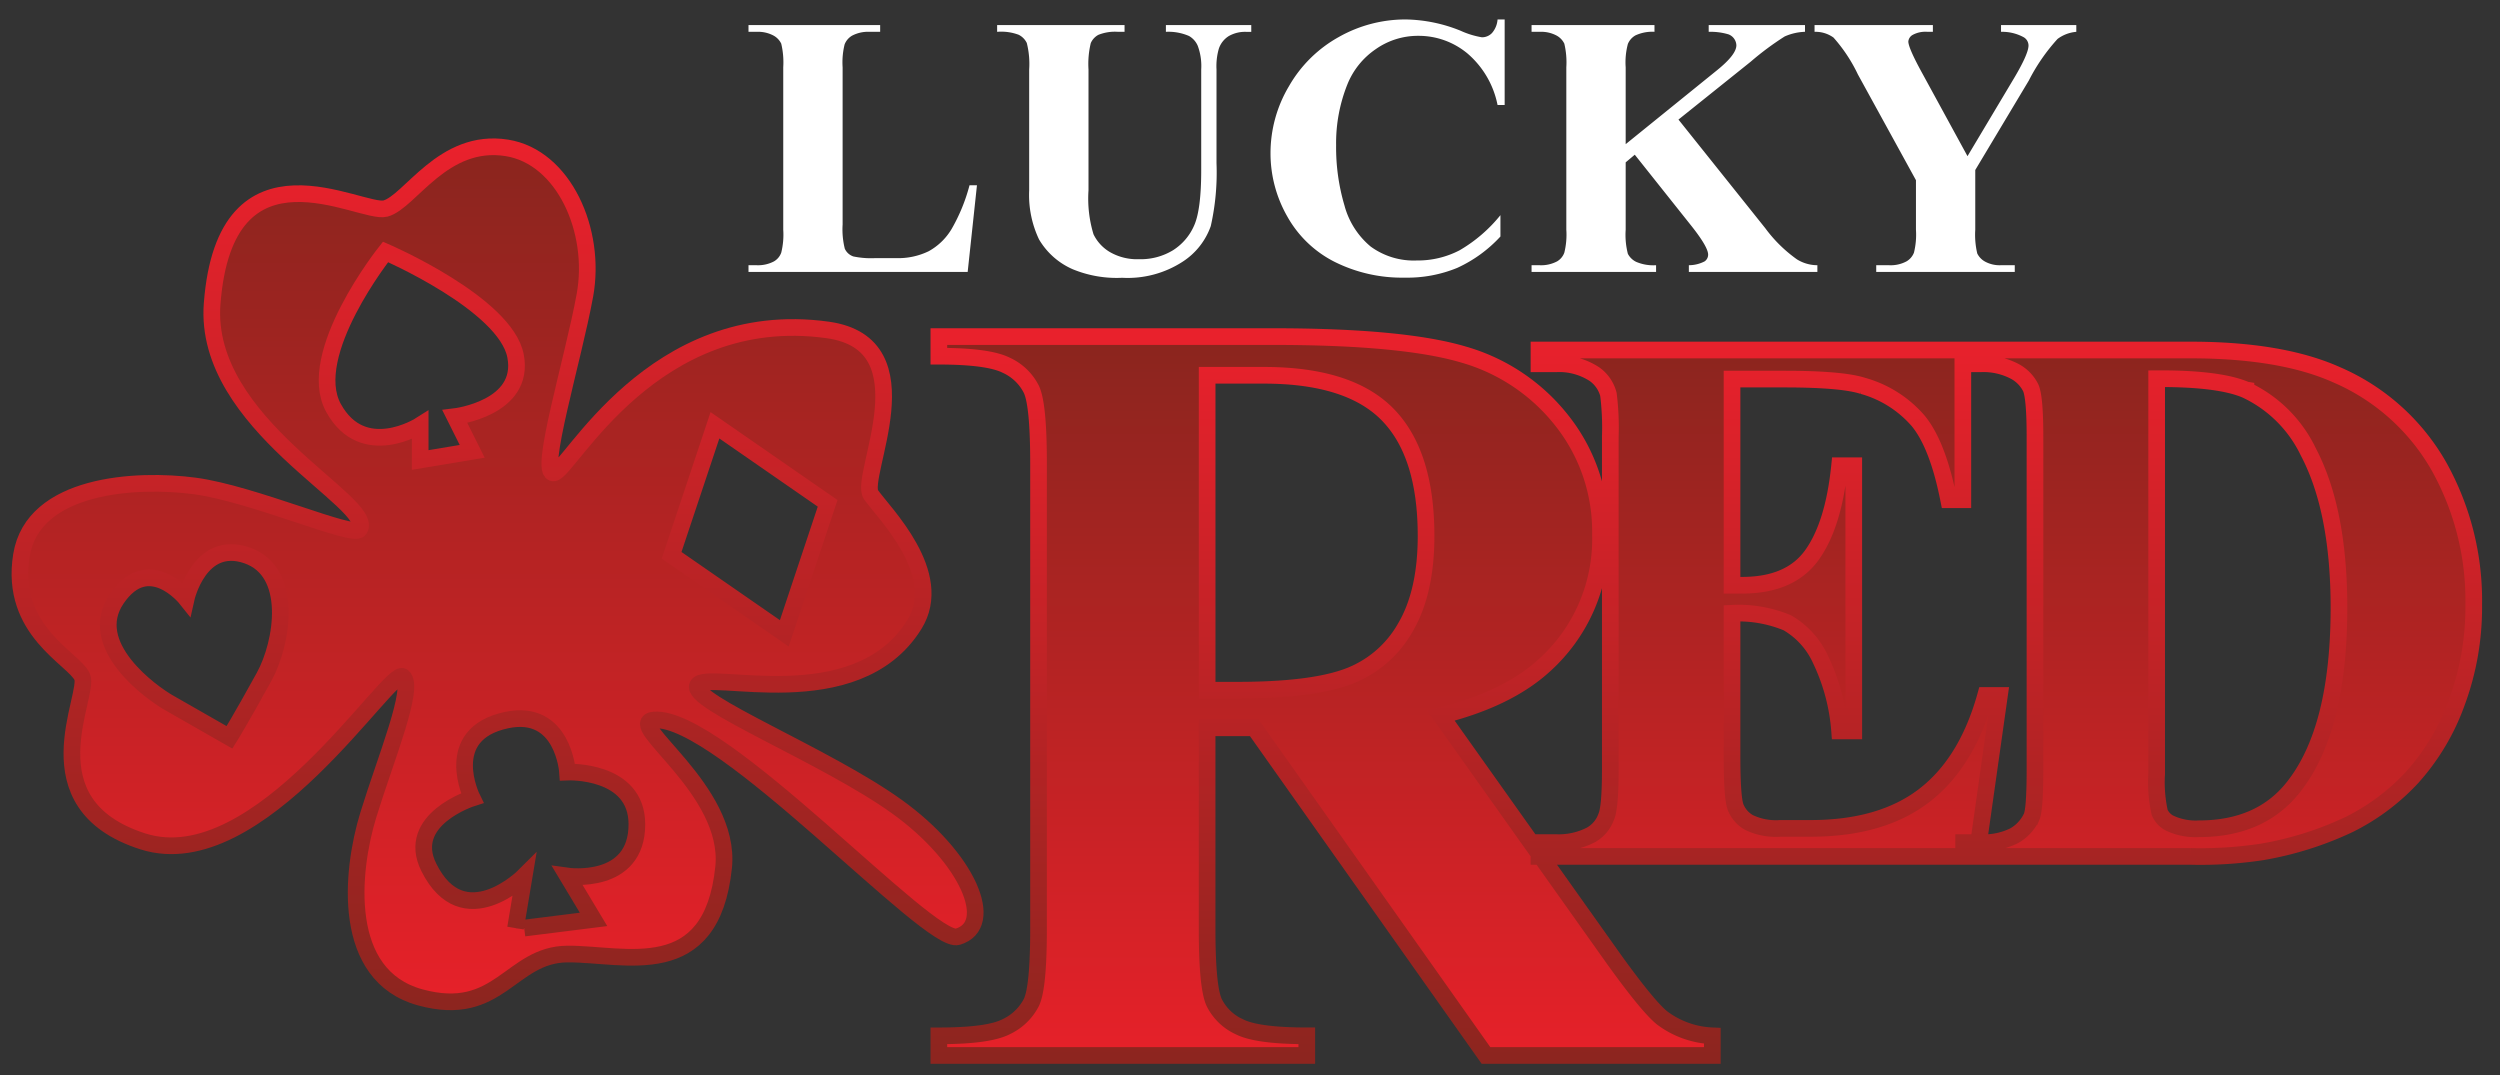
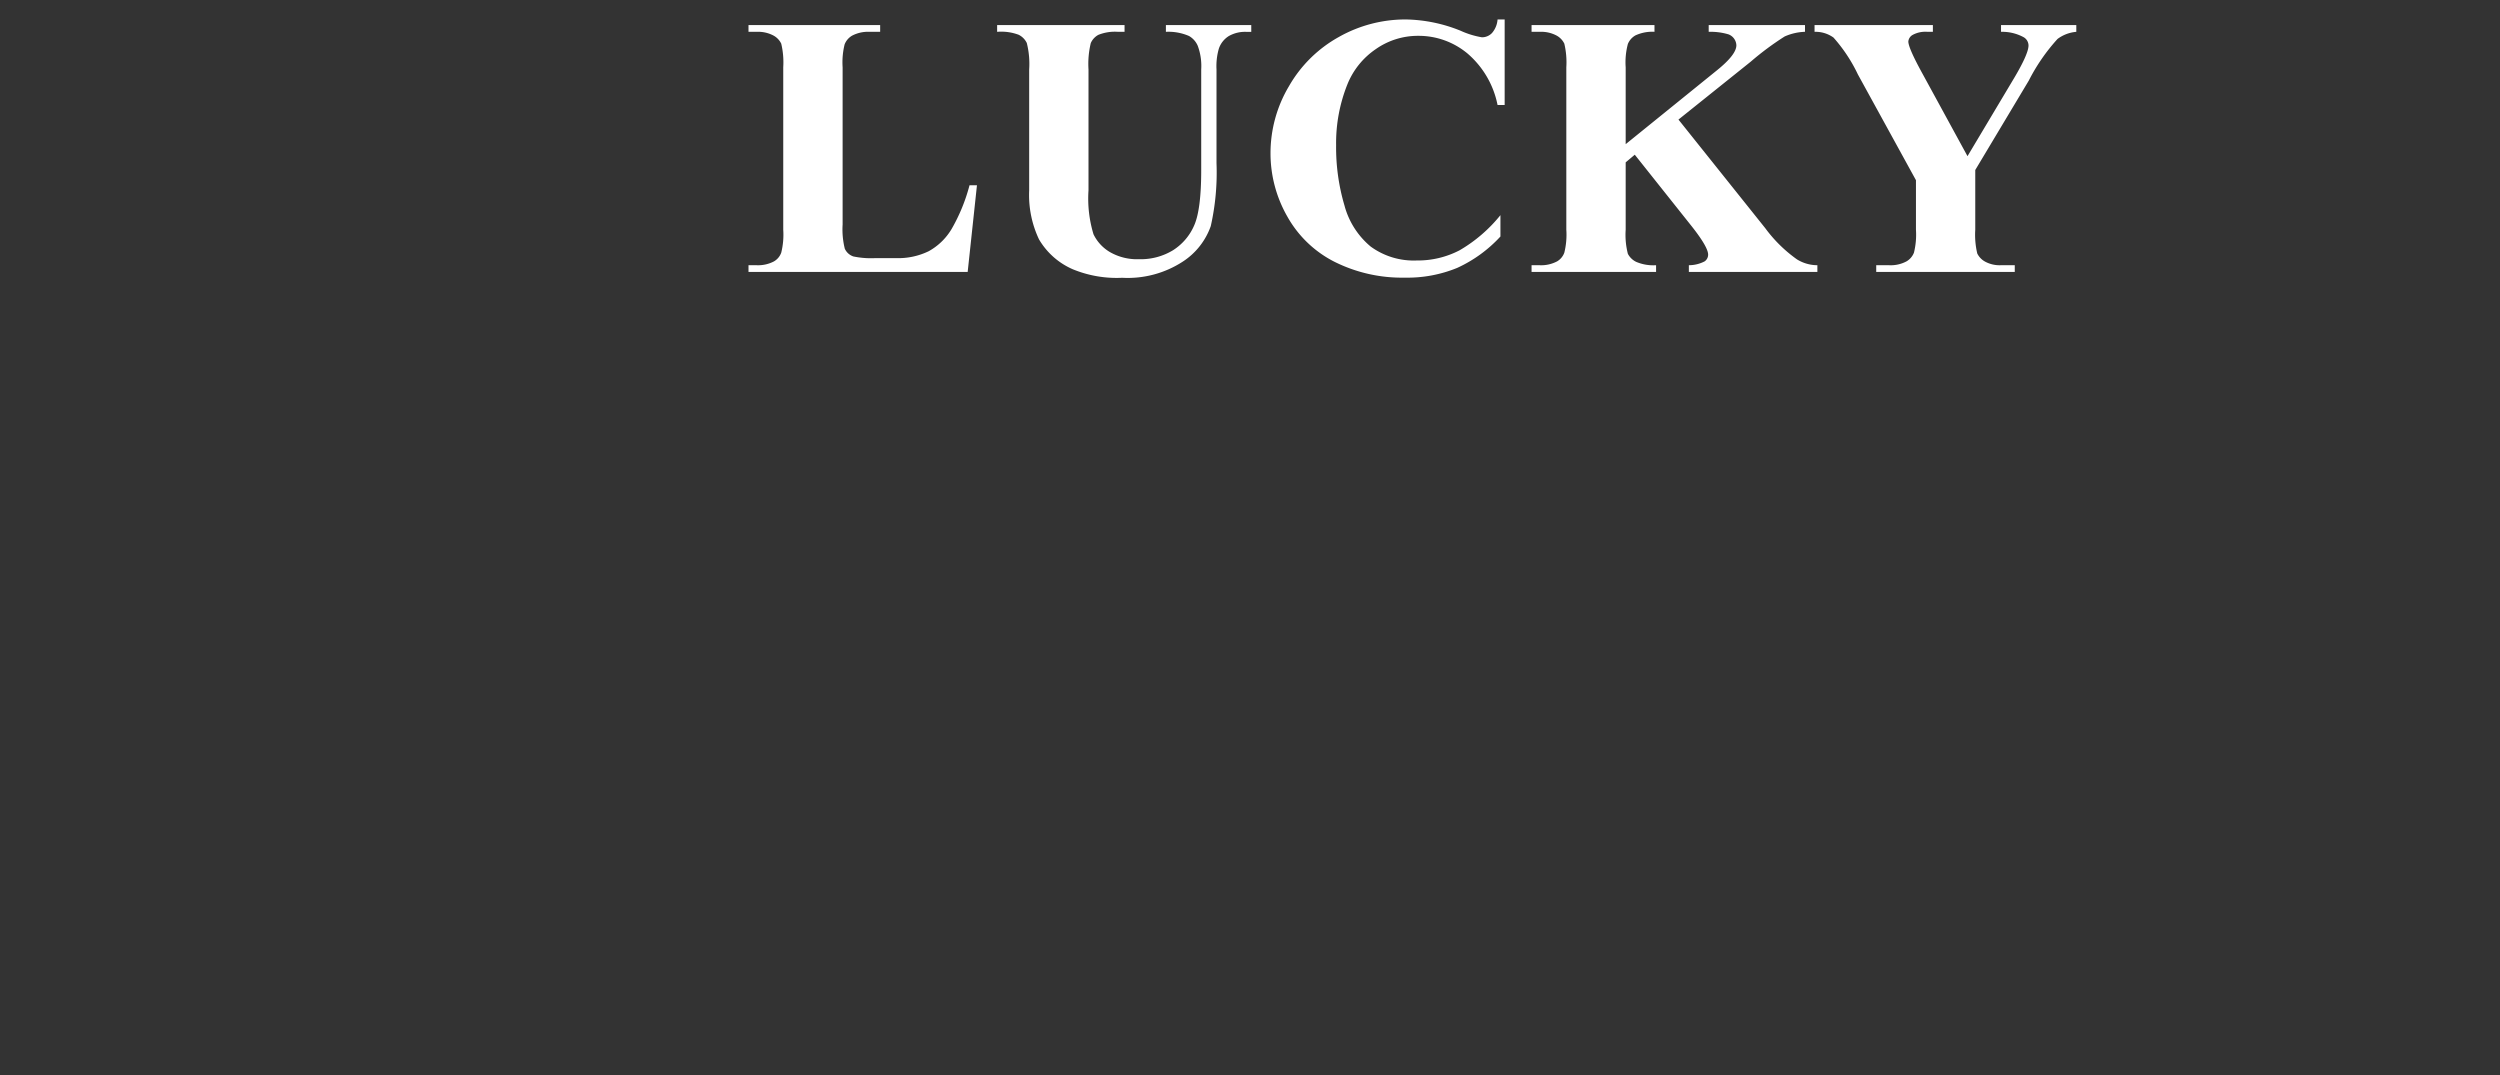
<svg xmlns="http://www.w3.org/2000/svg" xmlns:xlink="http://www.w3.org/1999/xlink" width="300" height="129" viewBox="0 0 300 129">
  <rect x="0" y="0" width="300" height="129" fill="#333333" stroke="none" />
  <defs>
    <style>
      .cls-1 {
        fill: #fff;
      }

      .cls-1, .cls-2, .cls-3 {
        fill-rule: evenodd;
      }

      .cls-2, .cls-3 {
        stroke-width: 2px;
      }

      .cls-2 {
        fill: url(#linear-gradient);
        stroke: url(#linear-gradient-2);
      }

      .cls-3 {
        fill: url(#linear-gradient-3);
        stroke: url(#linear-gradient-4);
      }
    </style>
    <linearGradient id="linear-gradient" x1="59.688" y1="120.219" x2="59.688" y2="17.625" gradientUnits="userSpaceOnUse">
      <stop offset="0" stop-color="#e62129" />
      <stop offset="1" stop-color="#8a251e" />
    </linearGradient>
    <linearGradient id="linear-gradient-2" x1="59.688" y1="120.219" x2="59.688" y2="17.625" gradientUnits="userSpaceOnUse">
      <stop offset="0" stop-color="#8d251f" />
      <stop offset="1" stop-color="#e9212c" />
    </linearGradient>
    <linearGradient id="linear-gradient-3" x1="204.75" y1="126.656" x2="204.75" y2="40.375" xlink:href="#linear-gradient" />
    <linearGradient id="linear-gradient-4" x1="204.75" y1="126.656" x2="204.75" y2="40.375" xlink:href="#linear-gradient-2" />
  </defs>
  <path id="LUCKY" class="cls-1" d="M116.341,22.236a21.231,21.231,0,0,1-2.174,5.287,7.322,7.322,0,0,1-2.72,2.621,8.357,8.357,0,0,1-3.932.83h-2.468a10.394,10.394,0,0,1-2.644-.2,1.742,1.742,0,0,1-1.027-.928,9.593,9.593,0,0,1-.262-2.895V8.079a9.011,9.011,0,0,1,.24-2.753,2.092,2.092,0,0,1,.9-1.049,4.1,4.1,0,0,1,2.076-.459h1.289V3.011H89.82V3.819H90.8a3.926,3.926,0,0,1,1.977.426,2.188,2.188,0,0,1,.972.994,9.746,9.746,0,0,1,.24,2.84V27.566a9,9,0,0,1-.24,2.753,1.99,1.99,0,0,1-.874,1.049,4.1,4.1,0,0,1-2.075.459H89.82v0.808h26.3l1.114-10.4h-0.9Zm3.315-18.416a5.969,5.969,0,0,1,2.578.35,2.127,2.127,0,0,1,.983.994,10.28,10.28,0,0,1,.284,3.179V22.847a12.417,12.417,0,0,0,1.18,5.877,8.729,8.729,0,0,0,4.042,3.583,13.825,13.825,0,0,0,5.942,1.027,12.115,12.115,0,0,0,7.275-1.944,8.411,8.411,0,0,0,3.353-4.26,29.224,29.224,0,0,0,.688-7.537V8.341a7.558,7.558,0,0,1,.284-2.512,2.849,2.849,0,0,1,1.2-1.507,3.946,3.946,0,0,1,2.075-.5h0.612V3.011H139.908V3.819a6.21,6.21,0,0,1,2.774.5,2.483,2.483,0,0,1,1.049,1.18,7.008,7.008,0,0,1,.415,2.84V20.422q0,4.719-.841,6.619a6.643,6.643,0,0,1-2.534,2.982,7.452,7.452,0,0,1-4.1,1.081,6.5,6.5,0,0,1-3.474-.852,5,5,0,0,1-1.977-2.141,14.747,14.747,0,0,1-.6-5.265V8.341a10.676,10.676,0,0,1,.273-3.168,2.053,2.053,0,0,1,.918-0.994,5.359,5.359,0,0,1,2.37-.36h0.765V3.011H119.656V3.819Zm60.051-1.486a2.79,2.79,0,0,1-.667,1.628,1.656,1.656,0,0,1-1.212.513,10.148,10.148,0,0,1-2.556-.786,18.176,18.176,0,0,0-6.6-1.354,16.214,16.214,0,0,0-8.006,2.1,15.618,15.618,0,0,0-5.986,5.9,15.7,15.7,0,0,0-2.218,8.039,15.254,15.254,0,0,0,2,7.581,13.437,13.437,0,0,0,5.68,5.462,18.094,18.094,0,0,0,8.422,1.9,15.759,15.759,0,0,0,6.3-1.169,16.179,16.179,0,0,0,5.188-3.768V25.818a17.714,17.714,0,0,1-4.9,4.216,10.835,10.835,0,0,1-5.123,1.223,8.756,8.756,0,0,1-5.549-1.671,9.629,9.629,0,0,1-3.146-4.937,24.551,24.551,0,0,1-1-7.242,18.9,18.9,0,0,1,1.376-7.34,9.3,9.3,0,0,1,3.386-4.173A8.787,8.787,0,0,1,170.182,4.3a9.144,9.144,0,0,1,5.942,2.141,10.944,10.944,0,0,1,3.583,6.161h0.852V2.334h-0.852ZM210.089,7.4a34.833,34.833,0,0,1,4.075-3.026,6.5,6.5,0,0,1,2.436-.557V3.011H205.043V3.819a7.51,7.51,0,0,1,2.381.306,1.459,1.459,0,0,1,.94,1.311q0,1.114-2.294,2.971L195.081,17.3V8.079a8.616,8.616,0,0,1,.262-2.8,2.1,2.1,0,0,1,.9-1.027,4.82,4.82,0,0,1,2.294-.437V3.011H183.787V3.819h0.983a3.925,3.925,0,0,1,1.977.426,2.189,2.189,0,0,1,.972.994,9.754,9.754,0,0,1,.24,2.84V27.566a9.011,9.011,0,0,1-.24,2.753,1.988,1.988,0,0,1-.874,1.049,4.094,4.094,0,0,1-2.075.459h-0.983v0.808h14.942V31.826a5.236,5.236,0,0,1-2.381-.4,2.206,2.206,0,0,1-1.005-.972,9.176,9.176,0,0,1-.262-2.884V19.483l1.092-.918,6.795,8.542q2.008,2.535,2.009,3.452a0.986,0.986,0,0,1-.426.808,4.133,4.133,0,0,1-1.889.459v0.808h15.423V31.826a4.659,4.659,0,0,1-2.447-.7,16.735,16.735,0,0,1-3.8-3.736L201.416,14.349Zm30.034-4.391V3.819a5.4,5.4,0,0,1,2.731.655,1.165,1.165,0,0,1,.568.983q0,1.071-1.988,4.347L236.1,18.74l-5.352-9.809Q229,5.764,229,4.977a1.015,1.015,0,0,1,.513-0.786,3.215,3.215,0,0,1,1.8-.371h0.633V3.011h-14.2V3.819a3.685,3.685,0,0,1,2.272.688,18.714,18.714,0,0,1,2.928,4.424l6.969,12.693v5.942a9,9,0,0,1-.241,2.753,2.088,2.088,0,0,1-.9,1.049,4.025,4.025,0,0,1-2.076.459h-1.551v0.808h16.625V31.826h-1.66a3.649,3.649,0,0,1-1.89-.426,2.218,2.218,0,0,1-.95-0.983,9.7,9.7,0,0,1-.24-2.851V20.4l6.422-10.727a22.725,22.725,0,0,1,3.452-5,4.369,4.369,0,0,1,2.25-.852V3.011h-9.044Z" />
-   <path class="cls-2" d="M114.921,112.409C111.5,113.426,86.515,85.818,78.512,86.4c-3.878.284,9.3,8.3,8.322,17.684-1.451,13.965-11.844,10.362-18.724,10.4s-8.163,7.809-17.684,5.2-8.314-15.068-6.242-21.846S49.862,82.471,48.345,81.2s-17.211,24.246-31.207,19.765S10.869,83.4,9.856,81.2s-8.742-5.51-7.282-14.563c1.384-8.575,13.8-9.255,20.8-8.322s19.085,6.293,19.765,5.2c1.99-3.195-18.784-12.572-17.684-27.046,1.579-20.786,17.849-10.66,20.8-11.443s6.878-8.5,14.563-7.282C67.657,18.832,71.6,27.7,70.19,35.431S64.552,57,66.464,56.748c1.852-.242,11.843-20.08,32.853-17.156,12.263,1.706,3.694,17.6,5.2,19.765s9.007,9.479,5.2,15.6c-7.014,11.289-25,5.329-26.006,7.282s15.4,8.429,23.926,14.563S119.609,111.016,114.921,112.409ZM27.54,88.483l-7.282-4.161c-2.02-1.154-10.089-6.862-6.241-12.483s8.322,0,8.322,0,1.59-7.15,7.282-5.2S33.932,77.146,31.7,81.2C28.823,86.434,27.54,88.483,27.54,88.483ZM85.794,51.034l-5.2,15.6L94.116,76l5.2-15.6ZM46.264,30.23S36.48,42.514,40.023,48.954s10.4,2.081,10.4,2.081V55.2l6.241-1.04-2.08-4.161s8.487-1.012,7.282-7.282S46.264,30.23,46.264,30.23Zm15.6,81.14,1.04-6.242s-7.29,7.283-11.443-1.04c-2.872-5.756,5.2-8.322,5.2-8.322s-3.815-7.7,4.161-9.362c6.775-1.412,7.282,6.242,7.282,6.242s8.3-.341,8.322,6.242c0.02,7.424-8.322,6.241-8.322,6.241l3.121,5.2-8.322,1.041" />
-   <path id="RED" class="cls-3" d="M150.515,87.339l27.8,39.315h27.165V124.3a10.765,10.765,0,0,1-6.044-2.163q-1.718-1.4-5.789-7.061l-20.739-29.2q7.887-1.971,12.278-5.916a20.382,20.382,0,0,0,6.87-15.777,21.418,21.418,0,0,0-4.58-13.646,23.075,23.075,0,0,0-11.833-7.984q-7.252-2.162-22.9-2.163H112.663v2.354q5.918,0,8.08,1.082a6.286,6.286,0,0,1,3.021,2.895q0.86,1.813.859,8.811v55.983q0,7-.859,8.78a6.489,6.489,0,0,1-2.99,2.894q-2.132,1.115-8.111,1.113v2.354h44.151V124.3q-5.917,0-8.08-1.081a6.285,6.285,0,0,1-3.022-2.895q-0.858-1.812-.858-8.811V87.339h5.661Zm1.146-42.305q10.242,0,14.854,4.708t4.612,14.568q0,6.808-2.512,11.038a13.185,13.185,0,0,1-6.9,5.853q-4.389,1.622-13.232,1.622h-3.626V45.034h6.807Zm62.46,0.458q6.9,0,9.411.807a13.572,13.572,0,0,1,6.656,4.213q2.354,2.869,3.653,9.456h1.7V42H184.676v1.658h2.016a7.708,7.708,0,0,1,4.661,1.255,4.291,4.291,0,0,1,1.659,2.42,31.919,31.919,0,0,1,.224,5.064V92.371q0,4.571-.493,5.647a4.084,4.084,0,0,1-1.793,2.151,8.409,8.409,0,0,1-4.258.941h-2.016v1.658H237.2l2.734-19.316h-1.659q-2.241,8.067-7.372,12.011t-13.647,3.944h-3.63a7.468,7.468,0,0,1-3.765-.717,3.684,3.684,0,0,1-1.591-1.838q-0.426-1.12-.426-6.14V73.592a15.247,15.247,0,0,1,6.633,1.143,9.759,9.759,0,0,1,4.012,4.459,23.867,23.867,0,0,1,2.263,8.515h1.7V55.889h-1.7q-0.717,7.082-3.317,10.711t-8.381,3.63h-1.21V45.491h6.275Zm48.715,57.277a49.157,49.157,0,0,0,8.6-.538,40.317,40.317,0,0,0,10.465-3.294,26.113,26.113,0,0,0,7.551-5.647,27.132,27.132,0,0,0,5.334-8.919,32.858,32.858,0,0,0,2.061-11.809,32.977,32.977,0,0,0-4.19-16.627,25.913,25.913,0,0,0-12.3-10.98Q273.726,42,262.836,42H235.631v1.658h2.017a8.053,8.053,0,0,1,4.056.874,4.493,4.493,0,0,1,2,2.039q0.492,1.166.493,5.826V92.371q0,4.706-.4,5.647a5.078,5.078,0,0,1-2.084,2.264,8.1,8.1,0,0,1-4.056.829h-2.017v1.658h27.205Zm6.678-55.977A15.674,15.674,0,0,1,277,54.231q3.675,6.992,3.675,18.689,0,14.521-5.378,21.423-3.945,5.109-11.429,5.109a7.323,7.323,0,0,1-3.5-.672,2.551,2.551,0,0,1-1.21-1.3,16.647,16.647,0,0,1-.359-4.616V45.447q7.485-.044,10.712,1.344h0Z" />
</svg>